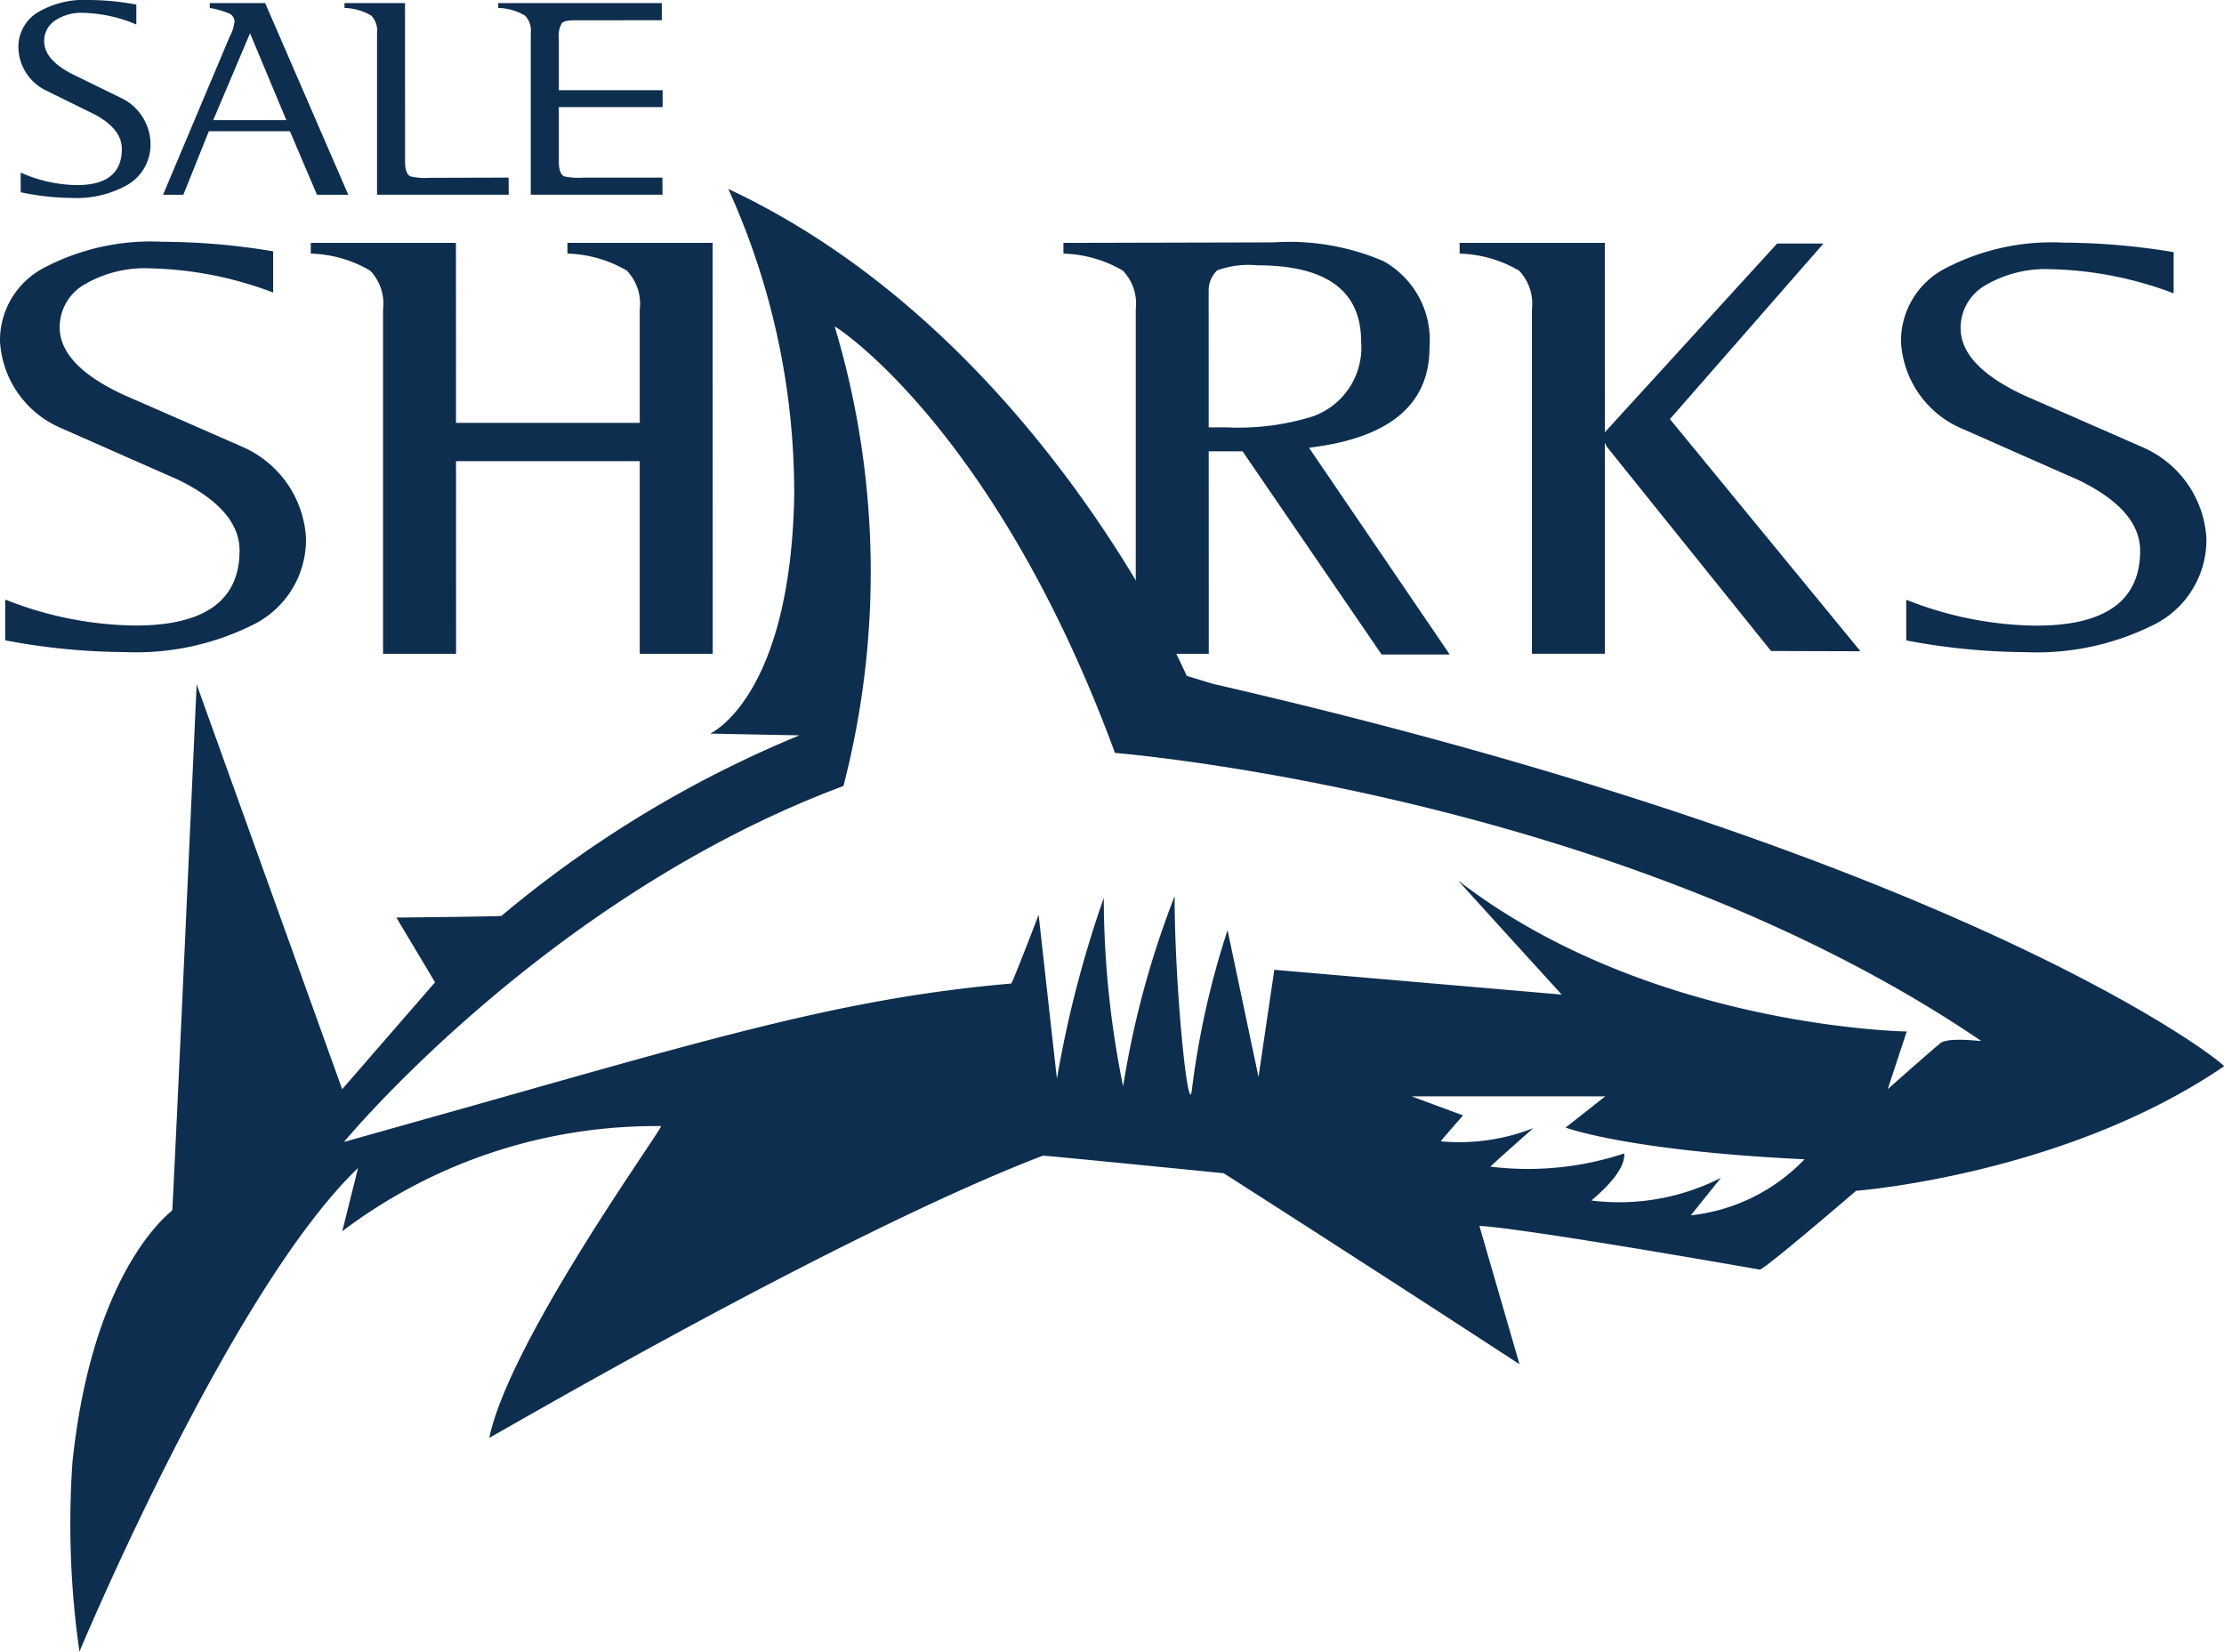
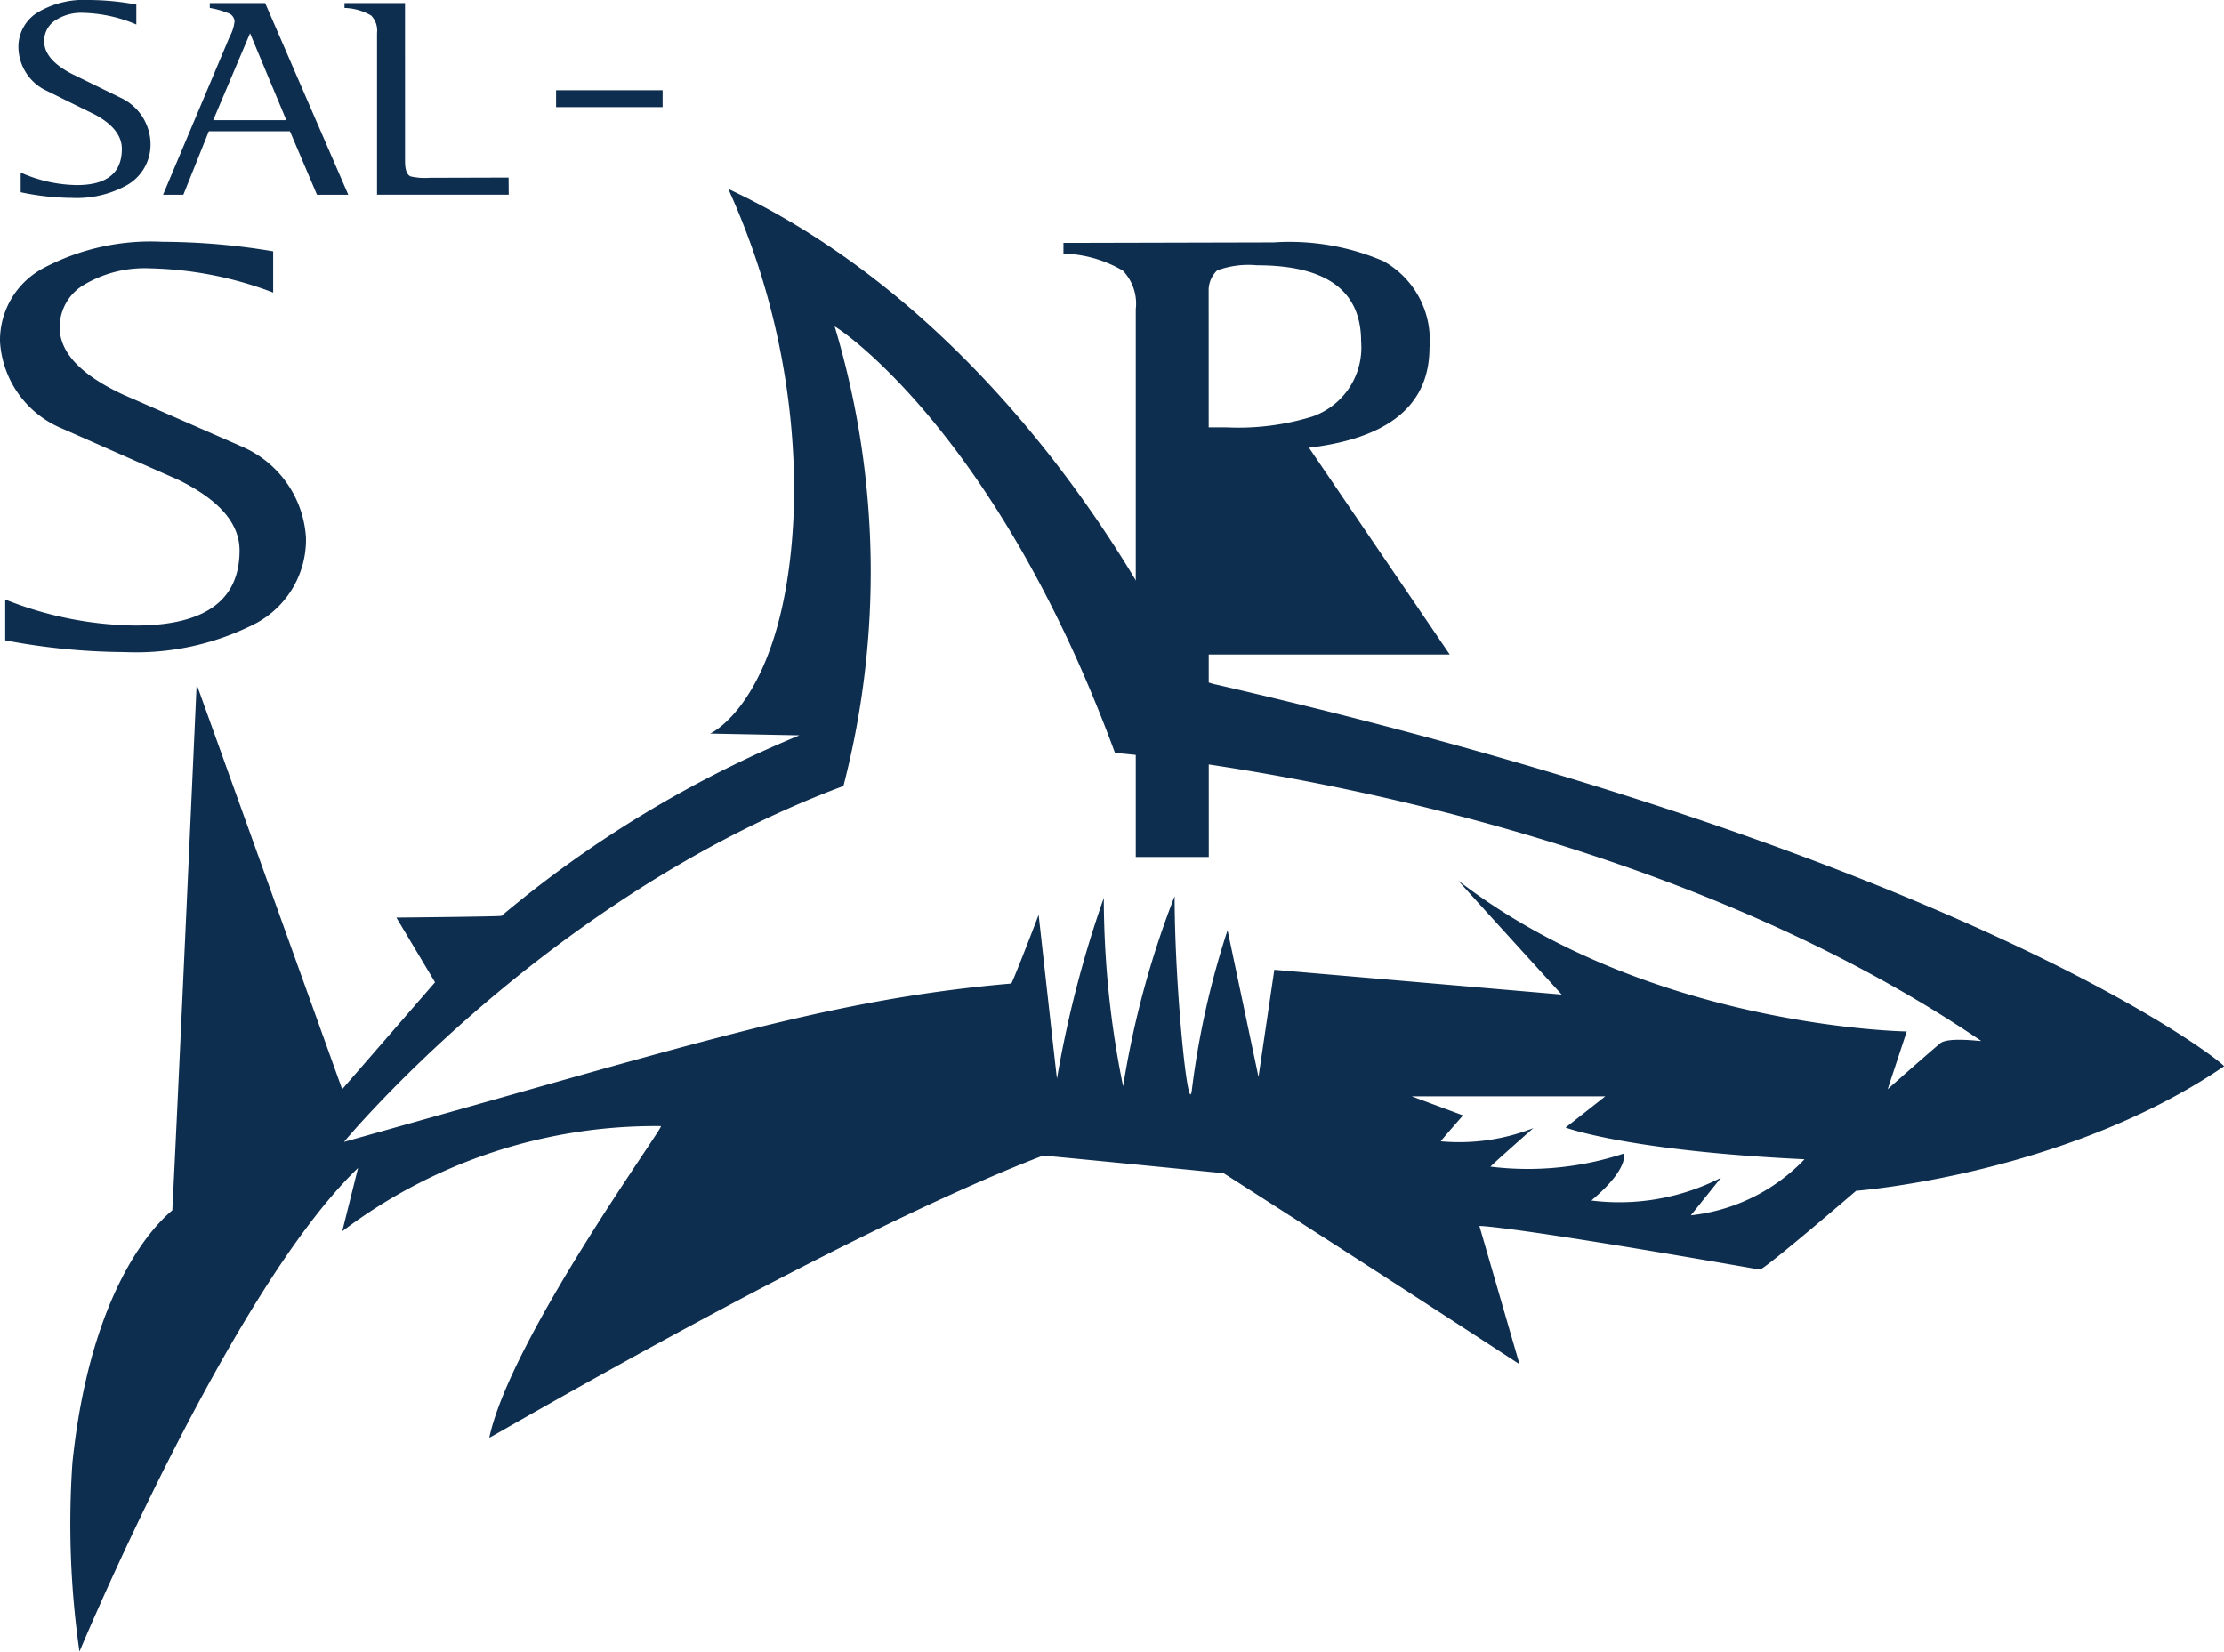
<svg xmlns="http://www.w3.org/2000/svg" width="70" height="51.984" viewBox="0 0 70 51.984">
  <g id="Layer_2" data-name="Layer 2">
    <g id="Layer_1-2" data-name="Layer 1">
      <g>
        <path d="M38.237,21.54c-.039-.009-.885-.267-.885-.267s-4.683-10.76-14.429-15.326A23.105,23.105,0,0,1,24.997,15.64c-.13,6.343-2.646,7.45-2.646,7.45l2.812.055a35.741,35.741,0,0,0-9.377,5.68c-.028.024-3.31.055-3.31.055l1.217,2.037-2.923,3.366L6.189,21.54S5.59,34.891,5.424,38.09c-.002.037-2.498,1.76-3.144,7.938a28.203,28.203,0,0,0,.221,5.956S7.24,40.625,11.27,36.762l-.498,1.992a16.343,16.343,0,0,1,10.031-3.31c.117,0-4.739,6.675-5.403,9.809-.007.036,10.926-6.388,17.425-8.879.028-.011,5.689.553,5.689.553s4.407,2.812,9.312,6.011l-1.262-4.351s.729-.042,8.823,1.373c.125.022,3.034-2.48,3.034-2.48s6.565-.498,11.58-3.919c.074-.05-7.993-6.554-31.762-12.023M53.219,38.252l.948-1.182a7.041,7.041,0,0,1-4.075.716c-.024-.003,1.08-.832,1.031-1.482a9.653,9.653,0,0,1-4.209.416c-.023-.004,1.347-1.213,1.347-1.213a6.363,6.363,0,0,1-2.911.416c-.017-.004.699-.816.699-.816l-1.614-.599h6.09l-1.248.982s1.929.731,7.52.998A5.823,5.823,0,0,1,53.219,38.252Zm7.864-5.428c-.579.488-1.668,1.458-1.668,1.458l.599-1.817s-8.104-.111-14.115-4.748c-.037-.029,3.255,3.587,3.255,3.587l-9.045-.78-.498,3.371-.974-4.617a26.539,26.539,0,0,0-1.126,5.049c-.116.881-.54-3.282-.54-6.12A28.868,28.868,0,0,0,35.35,34.193a29.724,29.724,0,0,1-.608-5.933,34.827,34.827,0,0,0-1.474,5.69c0,.047-.577-5.157-.577-5.157s-.826,2.16-.865,2.164c-5.1.441-9.087,1.62-16.869,3.823-.053.015-4.13,1.162-4.13,1.162s6.37-7.714,15.72-11.203a26.854,26.854,0,0,0-.275-14.461c-.012-.045,5.054,3.186,8.822,13.42,0,0,15.764,1.255,27.26,9.062C62.393,32.786,61.373,32.631,61.083,32.825Z" style="fill: #0e2e4f;fill-rule: evenodd" />
-         <path d="M68.415,7.936V9.233a11.552,11.552,0,0,0-3.863-.76,3.732,3.732,0,0,0-2.063.507,1.543,1.543,0,0,0-.779,1.348q0,1.184,2.002,2.117,1.866.815,3.72,1.629a3.332,3.332,0,0,1,2.014,2.869A2.982,2.982,0,0,1,67.73,19.693a8.224,8.224,0,0,1-3.98.833,20.6,20.6,0,0,1-3.752-.369V18.876a11.347,11.347,0,0,0,4.087.816q3.275,0,3.275-2.357,0-1.287-1.948-2.23-1.81-.796-3.631-1.602A3.159,3.159,0,0,1,59.834,10.77,2.568,2.568,0,0,1,61.22,8.452a7.21,7.21,0,0,1,3.723-.815,21.334,21.334,0,0,1,3.471.299" style="fill: #0e2e4f;fill-rule: evenodd" />
        <path d="M5.132,6.13,7.23,1.152A1.282,1.282,0,0,0,7.383.67.292.292,0,0,0,7.181.412,2.818,2.818,0,0,0,6.603.25V.097H8.346L10.962,6.13H9.977L9.126,4.131H6.573L5.771,6.13H5.132M7.87,1.047,6.711,3.781H9.012Z" style="fill: #0e2e4f;fill-rule: evenodd" />
-         <path d="M16.706,6.13V1.038A.678.678,0,0,0,16.523.49,1.754,1.754,0,0,0,15.682.25V.097H20.83v.54L18.172.638c-.281,0-.42.018-.489.094a.769.769,0,0,0-.094.478V5.076q0,.398.174.477a2.154,2.154,0,0,0,.603.038l2.483-.001.004.539H16.706" style="fill: #0e2e4f;fill-rule: evenodd" />
        <path d="M8.598,7.91V9.208a11.564,11.564,0,0,0-3.87-.762A3.743,3.743,0,0,0,2.66,8.954a1.546,1.546,0,0,0-.781,1.35q0,1.188,2.007,2.121,1.869.816,3.727,1.632a3.337,3.337,0,0,1,2.018,2.875A2.988,2.988,0,0,1,7.912,19.69a8.243,8.243,0,0,1-3.988.834,20.643,20.643,0,0,1-3.76-.37V18.87a11.367,11.367,0,0,0,4.095.818q3.281,0,3.281-2.362,0-1.289-1.951-2.235-1.813-.798-3.638-1.605A3.166,3.166,0,0,1,0,10.748,2.572,2.572,0,0,1,1.389,8.427a7.222,7.222,0,0,1,3.73-.817,21.366,21.366,0,0,1,3.478.3" style="fill: #0e2e4f;fill-rule: evenodd" />
        <rect x="17.503" y="2.839" width="3.353" height="0.532" style="fill: #0e2e4f" />
        <path d="M11.867,6.13V1.038A.678.678,0,0,0,11.684.49,1.753,1.753,0,0,0,10.843.25V.097h1.905l.001,4.979q0,.398.173.477a2.019,2.019,0,0,0,.6.044L16.008,5.59l.004.539H11.867" style="fill: #0e2e4f;fill-rule: evenodd" />
        <path d="M4.291.144V.771a4.538,4.538,0,0,0-1.67-.367,1.483,1.483,0,0,0-.892.245A.766.766,0,0,0,1.391,1.3q0,.573.866,1.023.807.394,1.609.788a1.62,1.62,0,0,1,.871,1.387,1.466,1.466,0,0,1-.742,1.33A3.25,3.25,0,0,1,2.273,6.23,8.009,8.009,0,0,1,.651,6.051V5.432a4.465,4.465,0,0,0,1.768.394q1.416,0,1.416-1.139,0-.622-.842-1.078-.782-.385-1.57-.774A1.534,1.534,0,0,1,.58,1.514a1.269,1.269,0,0,1,.6-1.12A2.852,2.852,0,0,1,2.79,0a8.264,8.264,0,0,1,1.501.144" style="fill: #0e2e4f;fill-rule: evenodd" />
-         <path d="M20.136,20.578V14.515H14.353l.002,6.063H12.057V9.734a1.503,1.503,0,0,0-.406-1.216,3.884,3.884,0,0,0-1.869-.535V7.644h4.569l.002,5.665h5.783V9.734a1.504,1.504,0,0,0-.407-1.216A3.884,3.884,0,0,0,17.86,7.982V7.644H22.43l.003,12.934H20.136" style="fill: #0e2e4f" />
-         <path d="M33.922,7.644l6.169-.015a7.488,7.488,0,0,1,3.454.591,2.841,2.841,0,0,1,1.448,2.719q0,2.7-3.793,3.153l4.43,6.508H43.486l-4.376-6.395H38.044l.002,6.373H35.748V9.734a1.503,1.503,0,0,0-.407-1.216,3.882,3.882,0,0,0-1.869-.535V7.644h.449m4.122,5.807h.556a7.899,7.899,0,0,0,2.706-.34,2.3,2.3,0,0,0,1.536-2.362q0-2.399-3.275-2.399a2.863,2.863,0,0,0-1.257.161.873.873,0,0,0-.267.597Z" style="fill: #0e2e4f" />
-         <path d="M50.512,13.605,55.936,7.664h1.459L52.56,13.191l5.997,7.307L55.743,20.49l-5.176-6.438-.055-.118.002,6.643H48.217V9.734a1.504,1.504,0,0,0-.406-1.216,3.884,3.884,0,0,0-1.869-.535V7.644H50.511l.001,5.961" style="fill: #0e2e4f" />
+         <path d="M33.922,7.644l6.169-.015a7.488,7.488,0,0,1,3.454.591,2.841,2.841,0,0,1,1.448,2.719q0,2.7-3.793,3.153l4.43,6.508H43.486H38.044l.002,6.373H35.748V9.734a1.503,1.503,0,0,0-.407-1.216,3.882,3.882,0,0,0-1.869-.535V7.644h.449m4.122,5.807h.556a7.899,7.899,0,0,0,2.706-.34,2.3,2.3,0,0,0,1.536-2.362q0-2.399-3.275-2.399a2.863,2.863,0,0,0-1.257.161.873.873,0,0,0-.267.597Z" style="fill: #0e2e4f" />
      </g>
    </g>
  </g>
</svg>